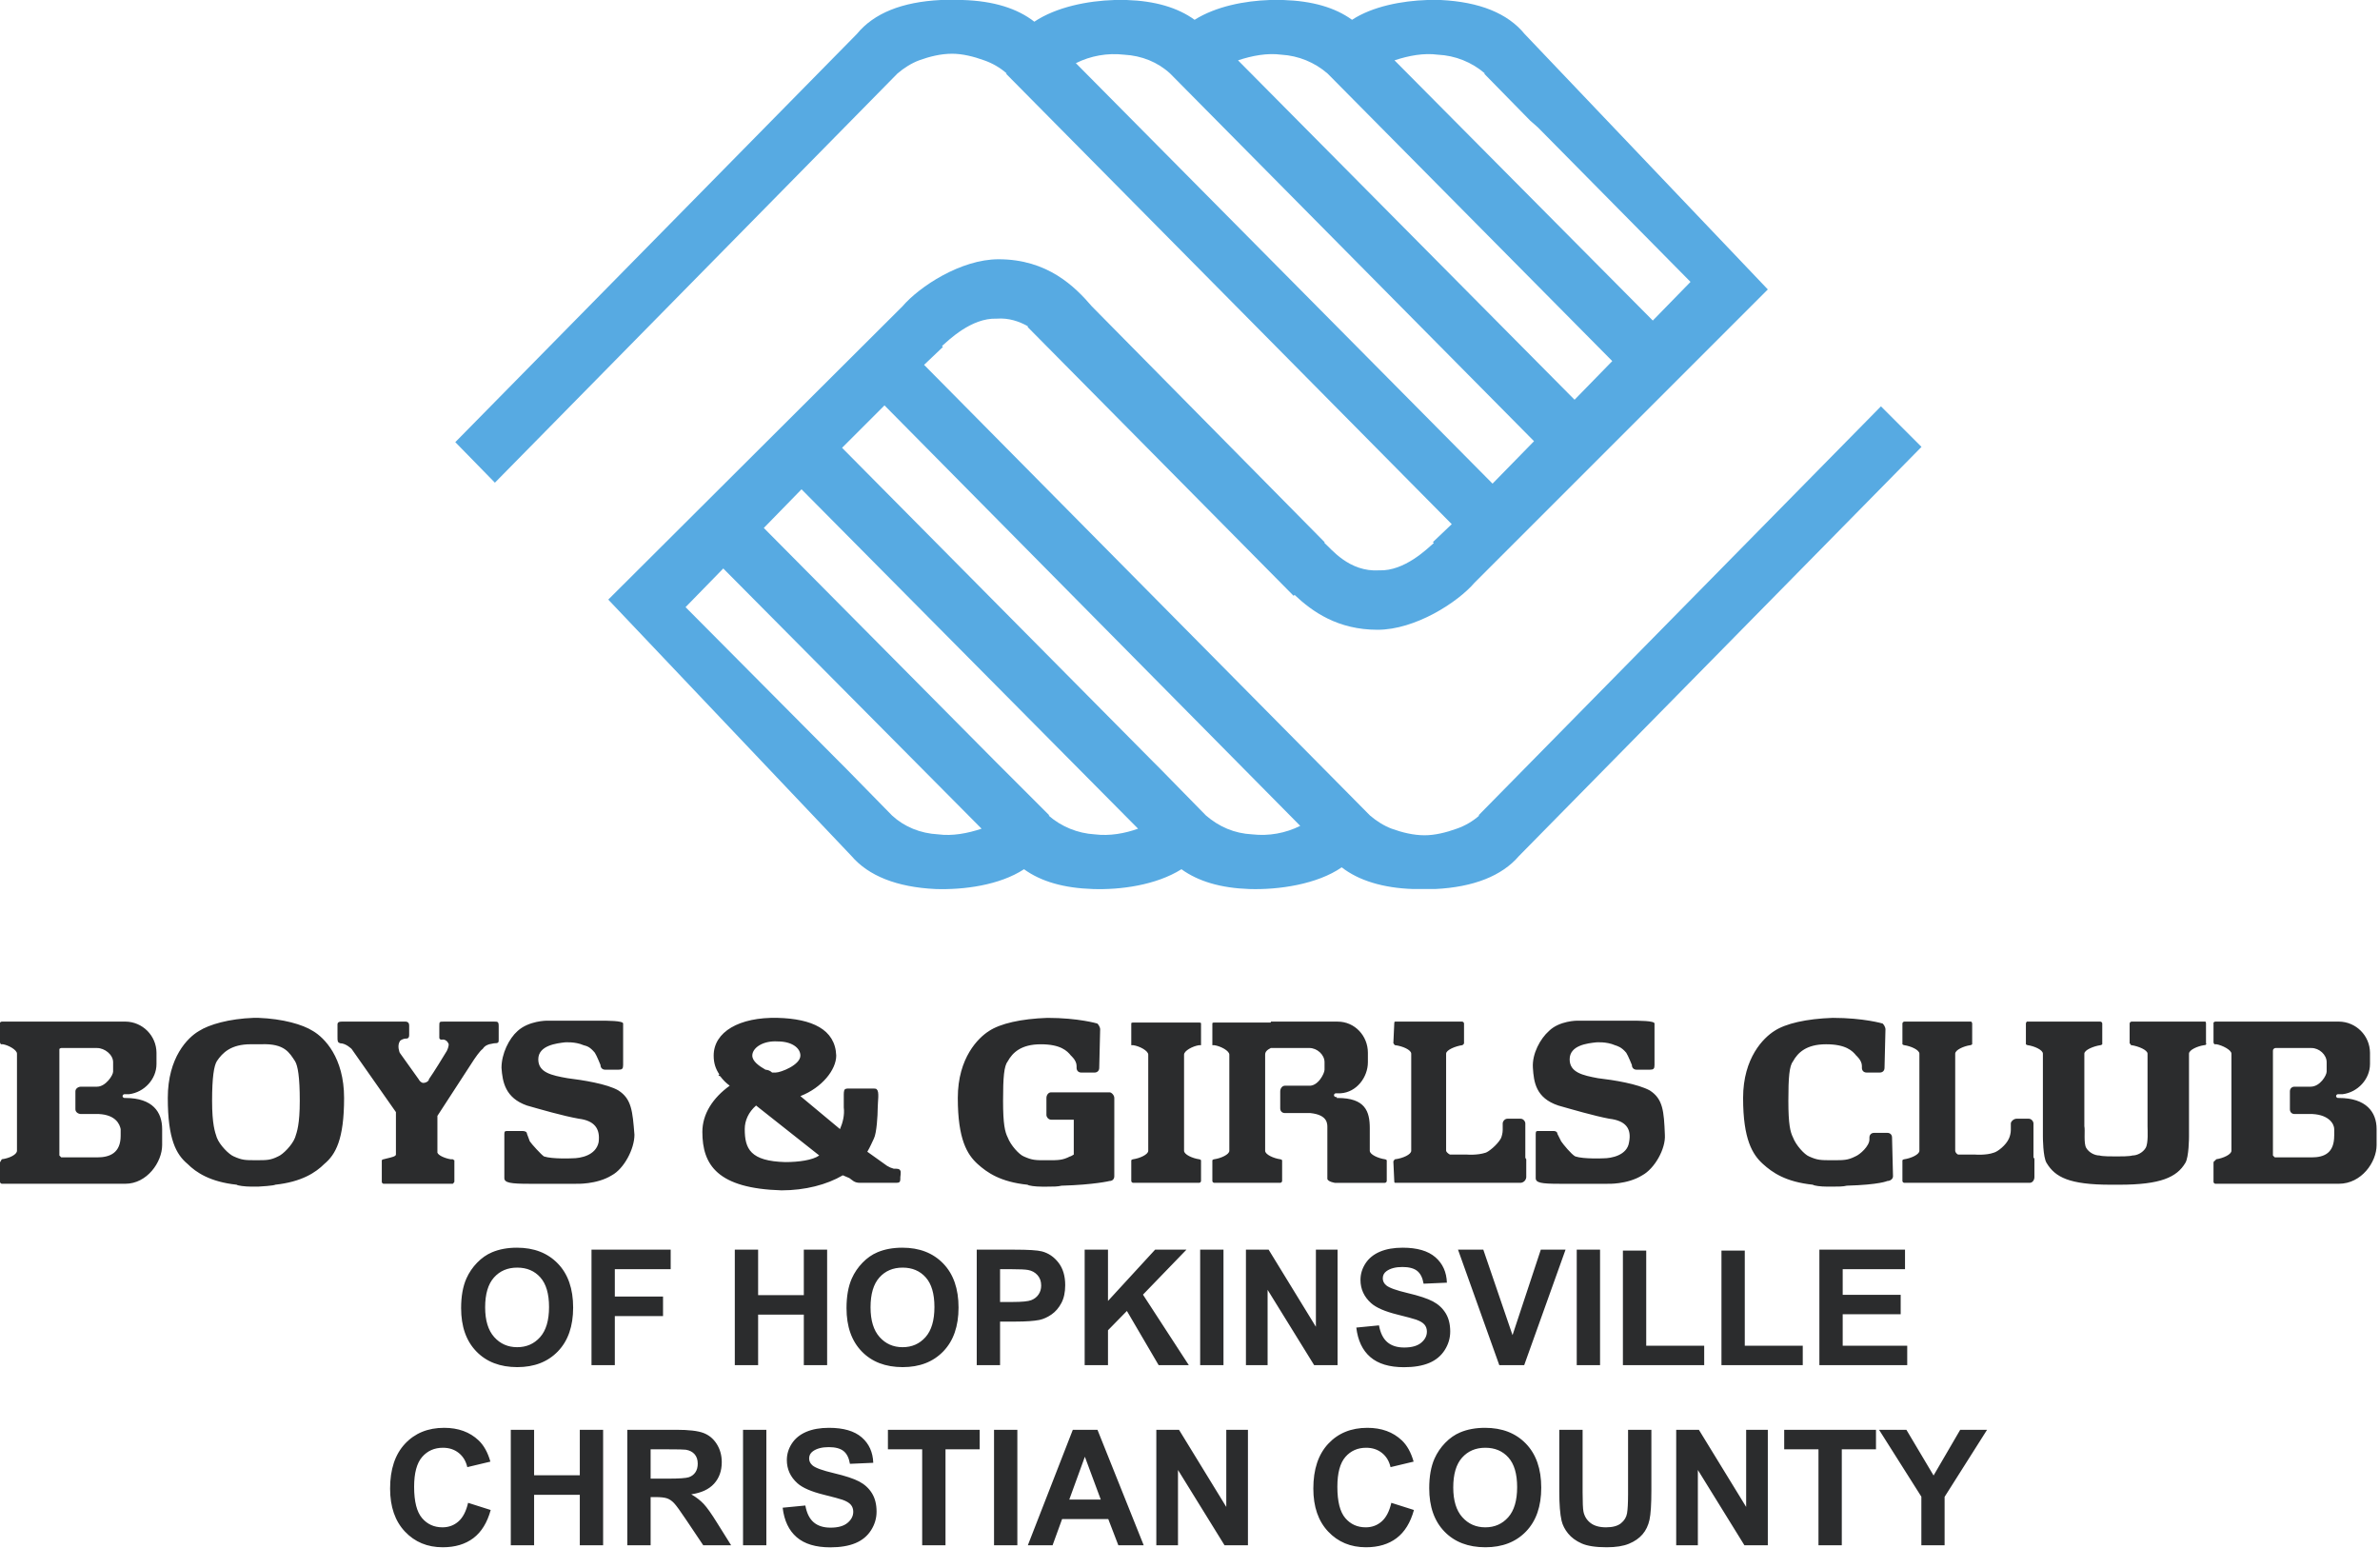
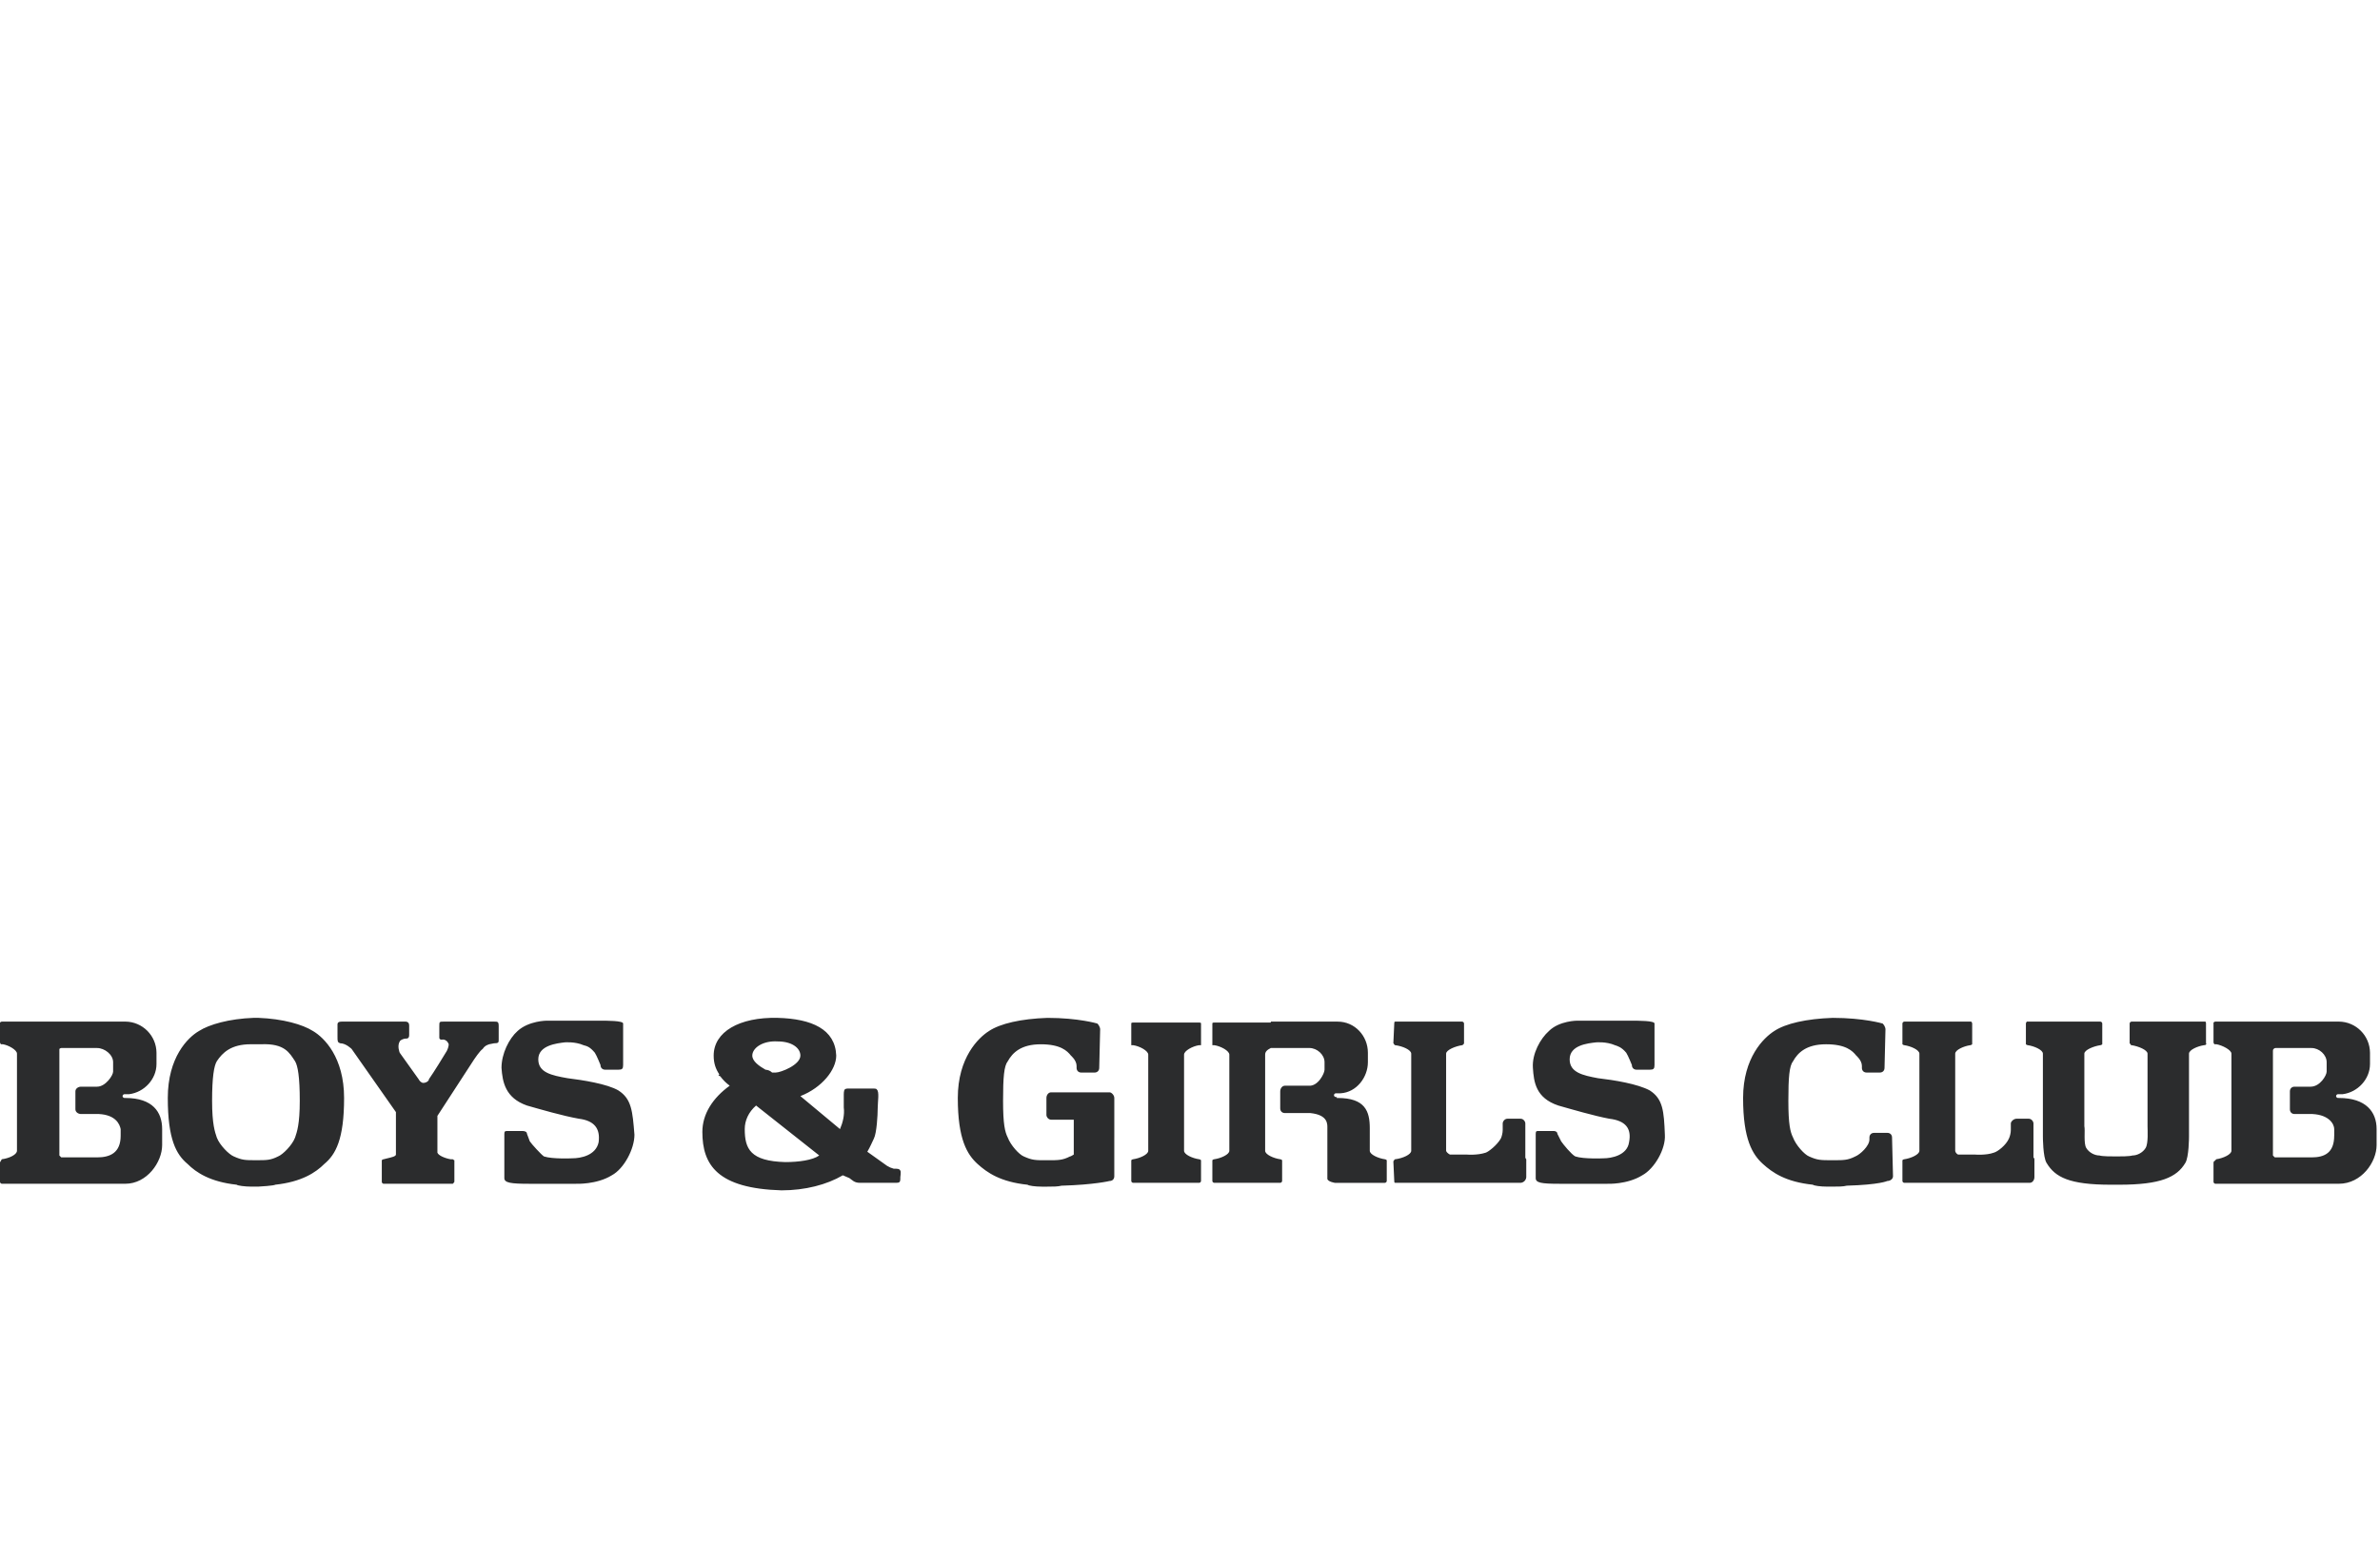
<svg xmlns="http://www.w3.org/2000/svg" width="578px" height="376px" viewBox="0 0 578 376" version="1.1">
  <title>boys-girls-club-logo</title>
  <g id="boys-girls-club-logo" stroke="none" stroke-width="1" fill="none" fill-rule="evenodd">
    <g id="Group-29" fill-rule="nonzero">
      <g id="Group-25">
-         <path d="M456.803,98.678 L359.04,198.038 L359.27,198.038 C357.663,199.455 355.795,200.546 353.771,201.247 C351.254,202.159 348.508,202.845 345.987,202.845 C343.241,202.845 340.495,202.159 337.978,201.247 C336.144,200.561 334.313,199.413 332.708,198.038 L224.42,88.604 L228.997,84.253 L228.771,84.024 C230.372,82.649 235.868,77.156 242.047,77.386 C245.023,77.159 247.543,78.071 249.603,79.217 L249.603,79.443 L314.166,144.698 L314.395,144.468 C318.746,148.589 324.925,152.94 334.546,152.94 C343.704,152.94 354.004,146.299 358.122,141.492 L429.329,70.288 L370.256,8.243 C366.134,3.206 359.27,0.459 349.879,0 L346.614,0 C340.516,0.198 333.376,1.525 328.354,4.807 C324.232,1.831 318.74,0.226 311.642,0 L308.391,0 C302.341,0.198 295.334,1.525 290.117,4.807 C285.995,1.831 280.503,0.226 273.635,0 L270.666,0 C264.122,0.195 256.544,1.699 251.194,5.266 C247.073,2.061 241.35,0.23 233.797,0 L228.482,0 C219.094,0.459 212.226,3.206 208.105,8.243 L110.572,107.376 L120.19,117.22 L217.949,17.857 C219.55,16.482 221.384,15.337 223.215,14.651 C225.732,13.735 228.482,13.05 231.228,13.05 C233.748,13.05 236.495,13.735 239.011,14.651 C241.034,15.353 242.901,16.442 244.508,17.857 L244.278,17.857 L352.57,127.294 L347.989,131.645 L348.219,131.871 C346.614,133.246 341.121,138.739 334.943,138.509 C327.616,138.968 323.268,133.242 321.667,131.871 L321.667,131.645 L265.173,74.41 C261.052,69.603 254.414,62.961 242.506,62.961 C233.348,62.961 223.275,69.599 219.153,74.41 L147.723,145.613 L206.793,207.885 C210.914,212.692 217.782,215.445 227.17,215.901 C234.041,216.131 242.739,214.983 248.691,211.094 C252.813,214.071 258.305,215.668 265.403,215.901 C272.044,216.131 280.743,214.983 286.925,211.094 C291.046,214.071 296.539,215.668 303.41,215.901 C310.507,216.131 319.888,214.76 325.844,210.631 C329.965,213.841 335.921,215.668 343.241,215.901 L348.511,215.901 C357.899,215.445 364.766,212.692 368.888,207.885 L466.65,108.525 L456.803,98.678 Z M349.197,13.283 C353.418,13.484 357.449,15.096 360.645,17.86 L360.415,17.86 L371.634,29.309 L373.462,30.91 L410.553,68.457 L401.395,77.845 L338.667,14.654 C342.099,13.513 345.765,12.823 349.197,13.283 L349.197,13.283 Z M311.193,13.283 C315.335,13.528 319.28,15.138 322.412,17.86 L391.551,87.689 L382.393,97.077 L300.664,14.654 C304.096,13.513 307.754,12.823 311.193,13.283 L311.193,13.283 Z M261.282,15.34 C264.892,13.539 268.947,12.823 272.956,13.279 C277.307,13.509 281.199,15.11 284.175,17.857 L372.55,107.147 L362.473,117.45 L261.282,15.34 L261.282,15.34 Z M227.855,202.622 C223.504,202.392 219.613,200.788 216.637,198.041 L205.418,186.593 L203.817,184.995 L166.495,147.444 L175.653,138.056 L238.385,201.247 C234.953,202.392 231.287,203.078 227.855,202.622 L227.855,202.622 Z M265.859,202.622 C261.716,202.376 257.771,200.765 254.64,198.041 L254.866,198.041 L243.418,186.593 L241.817,184.995 L185.497,128.213 L194.655,118.825 L276.388,201.247 C273.186,202.392 269.521,203.078 265.859,202.622 L265.859,202.622 Z M304.096,202.622 C299.745,202.392 296.079,200.788 292.874,198.041 L281.655,186.593 L280.054,184.995 L204.502,108.751 L214.806,98.448 L315.77,200.561 C312.16,202.362 308.105,203.078 304.096,202.622 L304.096,202.622 Z" id="Shape" fill="#57AAE2" />
        <path d="M30.45,266.642 L30.22,266.642 C29.994,266.642 29.765,266.413 29.765,266.186 C29.765,265.957 29.994,265.723 30.22,265.723 L31.366,265.723 C35.028,265.267 38.004,262.065 38.004,258.4 L38.004,255.653 C37.97,251.495 34.609,248.131 30.45,248.093 L0.456,248.093 C0.23,248.093 0,248.323 0,248.323 L0,253.13 C0,253.13 0,253.359 0.23,253.593 L0.686,253.593 C2.061,253.815 4.121,254.968 4.121,255.876 L4.121,279.459 C4.121,280.378 2.29,281.286 0.456,281.519 C0.456,281.519 0.23,281.749 0.23,281.975 C0,281.975 0,282.438 0,282.438 L0,287.012 C0,287.242 0.23,287.475 0.456,287.475 L30.45,287.475 C35.717,287.475 39.379,282.205 39.379,278.087 L39.379,274.192 C39.379,270.074 37.092,266.642 30.45,266.642 L30.45,266.642 Z M29.305,275.8 C29.305,279.922 26.785,281.07 23.579,281.07 L14.877,281.07 L14.647,280.841 L14.421,280.611 L14.421,254.741 C14.647,254.512 14.877,254.512 14.877,254.512 L23.579,254.512 C25.41,254.512 27.471,256.116 27.471,257.951 L27.471,260.234 C27.471,261.153 25.64,263.899 23.579,263.899 L19.688,263.899 C19.002,263.899 18.313,264.355 18.313,265.041 L18.313,269.392 C18.313,270.078 18.998,270.541 19.688,270.541 L24.039,270.541 C28.16,270.764 29.075,273.057 29.305,274.199 L29.305,275.8 L29.305,275.8 Z M568.018,266.642 L567.788,266.642 C567.565,266.642 567.332,266.413 567.332,266.186 C567.332,265.957 567.562,265.723 567.788,265.723 L568.937,265.723 C572.595,265.267 575.571,262.065 575.571,258.4 L575.571,255.653 C575.537,251.495 572.176,248.131 568.018,248.093 L538.024,248.093 C537.801,248.093 537.568,248.323 537.568,248.323 L537.568,253.13 C537.568,253.13 537.568,253.359 537.797,253.593 L538.253,253.593 C539.628,253.815 541.919,254.968 541.919,255.876 L541.919,279.459 C541.919,280.378 539.858,281.286 538.253,281.519 L537.797,281.975 C537.568,281.975 537.568,282.438 537.568,282.438 L537.568,287.012 C537.568,287.242 537.797,287.475 538.024,287.475 L568.018,287.475 C573.511,287.475 577.176,282.205 577.176,278.087 L577.176,274.192 C577.176,270.074 574.656,266.642 568.018,266.642 L568.018,266.642 Z M566.876,275.8 C566.876,279.922 564.586,281.07 561.377,281.07 L552.452,281.07 L552.222,280.841 L551.999,280.611 L551.999,255.197 C551.999,255.197 551.999,254.741 552.222,254.741 C552.222,254.512 552.685,254.512 552.685,254.512 L561.38,254.512 C563.214,254.512 565.045,256.116 565.045,257.951 L565.045,260.234 C565.045,261.153 563.441,263.899 561.157,263.899 L557.262,263.899 C556.576,263.899 556.12,264.355 556.12,265.041 L556.12,269.392 C556.12,270.078 556.576,270.541 557.262,270.541 L561.613,270.541 C565.735,270.764 566.883,273.057 566.883,274.199 L566.883,275.8 L566.876,275.8 L566.876,275.8 Z M119.97,248.096 L107.836,248.096 C106.691,248.096 106.691,248.096 106.691,249.245 L106.691,251.991 C106.691,252.677 107.606,252.447 107.606,252.447 C107.606,252.447 108.295,252.447 108.751,253.133 L108.981,253.596 C108.981,253.596 108.981,254.282 108.525,255.194 C107.836,256.343 105.319,260.464 104.174,262.068 C104.174,262.524 103.488,262.98 102.799,262.98 C102.34,262.98 101.884,262.524 101.654,262.068 L97.077,255.657 C97.077,255.657 96.391,254.052 97.077,252.91 C97.306,252.447 98.222,252.225 98.452,252.225 C98.911,252.225 99.371,252.225 99.371,251.306 L99.371,249.015 C99.371,248.559 99.141,248.096 98.452,248.096 L83.108,248.096 C82.652,248.096 81.963,248.096 81.963,248.782 L81.963,251.758 C81.963,252.907 81.963,253.133 82.649,253.363 C84.024,253.363 85.395,254.738 85.395,254.738 L96.154,270.074 L96.154,280.381 C96.154,280.837 95.009,281.067 94.094,281.293 L93.178,281.523 C92.952,281.523 92.722,281.753 92.722,281.753 L92.722,287.016 C92.722,287.245 92.952,287.478 93.178,287.478 L109.893,287.478 C110.119,287.478 110.119,287.249 110.349,287.016 L110.349,281.753 C110.119,281.753 110.119,281.523 109.893,281.523 L109.434,281.523 C108.059,281.293 106.457,280.604 106.228,279.918 L106.228,270.993 L115.156,257.254 C115.156,257.254 116.531,255.194 117.217,254.738 C117.673,254.052 118.132,253.819 118.821,253.596 L119.967,253.366 C121.112,253.366 121.112,253.137 121.112,252.447 L121.112,249.245 C121.112,248.096 120.885,248.096 119.97,248.096 L119.97,248.096 Z M493.842,281.07 L493.842,272.824 C493.842,272.368 493.379,271.682 492.693,271.682 L489.72,271.682 C489.035,271.682 488.345,272.368 488.345,272.824 L488.345,274.429 C488.345,275.115 488.116,276.034 487.882,276.49 C487.197,278.094 485.136,279.699 484.217,279.922 C482.39,280.607 479.643,280.385 479.643,280.385 L475.522,280.385 C475.059,280.155 474.836,279.699 474.836,279.466 L474.836,255.883 C474.836,254.971 476.897,254.056 478.495,253.822 C478.495,253.822 478.724,253.822 478.958,253.6 L478.958,248.563 C478.958,248.333 478.728,248.1 478.728,248.1 L462.472,248.1 C462.25,248.1 462.016,248.33 462.016,248.563 L462.016,253.6 C462.136,253.727 462.298,253.806 462.472,253.822 C464.077,254.052 466.138,254.971 466.138,255.883 L466.138,279.466 C466.138,280.385 464.077,281.293 462.472,281.526 C462.472,281.526 462.25,281.526 462.016,281.756 L462.016,286.793 C462.016,287.016 462.246,287.249 462.472,287.249 L492.923,287.249 C493.608,287.249 494.071,286.563 494.071,285.874 L494.071,281.523 C494.071,281.523 494.071,281.293 493.842,281.07 L493.842,281.07 Z M370.436,281.07 L370.436,272.824 C370.436,272.368 369.98,271.682 369.294,271.682 L366.085,271.682 C365.399,271.682 364.943,272.368 364.943,272.824 L364.943,274.429 C364.943,275.115 364.714,276.034 364.487,276.49 C363.568,278.094 361.511,279.699 360.822,279.922 C358.761,280.607 356.241,280.385 356.241,280.385 L352.12,280.385 C351.664,280.155 351.201,279.699 351.201,279.466 L351.201,255.883 C351.201,254.971 353.491,254.056 355.096,253.822 C355.096,253.822 355.326,253.822 355.326,253.6 C355.549,253.6 355.549,253.37 355.549,253.37 L355.549,248.563 C355.549,248.333 355.326,248.1 355.093,248.1 L338.837,248.1 C338.607,248.1 338.607,248.33 338.607,248.563 L338.385,253.37 C338.607,253.37 338.385,253.6 338.607,253.6 C338.607,253.822 338.837,253.822 338.837,253.822 C340.665,254.052 342.725,254.971 342.725,255.883 L342.725,279.466 C342.725,280.385 340.665,281.293 338.837,281.526 C338.837,281.526 338.607,281.526 338.607,281.756 C338.385,281.756 338.607,281.979 338.385,281.979 L338.607,286.793 C338.607,287.016 338.607,287.249 338.837,287.249 L369.287,287.249 C370.025,287.198 370.612,286.611 370.662,285.874 L370.662,281.523 C370.666,281.523 370.436,281.293 370.436,281.07 Z M513.985,280.837 C512.843,280.837 510.553,280.837 509.864,280.607 C508.722,280.607 507.347,279.922 506.661,278.78 C505.976,277.638 506.432,274.429 506.199,273.51 L506.199,255.883 C506.199,254.971 508.489,254.056 510.094,253.822 C510.094,253.822 510.316,253.822 510.55,253.6 L510.55,248.563 C510.55,248.333 510.32,248.1 510.094,248.1 L492.233,248.1 C492.233,248.1 492.004,248.33 492.004,248.563 L492.004,253.6 C492.126,253.728 492.29,253.807 492.467,253.822 C494.071,254.052 496.132,254.971 496.132,255.883 L496.132,276.034 C496.132,276.034 496.132,281.07 497.044,282.445 C499.105,285.877 502.544,287.708 512.614,287.708 L514.674,287.708 C524.751,287.708 528.646,285.881 530.704,282.445 C531.615,281.07 531.615,276.034 531.615,276.034 L531.615,255.883 C531.615,254.971 533.683,254.056 535.281,253.822 C535.281,253.822 535.744,253.822 535.744,253.6 C535.967,253.37 535.744,253.37 535.744,253.37 L535.744,248.563 C535.744,248.333 535.744,248.1 535.514,248.1 L517.654,248.1 C517.424,248.1 517.198,248.33 517.198,248.563 L517.198,253.37 L517.421,253.6 C517.421,253.822 517.65,253.822 517.65,253.822 C519.255,254.052 521.545,254.971 521.545,255.883 L521.545,273.51 C521.545,274.429 521.768,277.638 521.083,278.78 C520.397,279.922 519.022,280.607 517.88,280.607 C517.194,280.837 514.904,280.837 513.985,280.837 L513.985,280.837 Z M459.496,276.256 C459.496,275.571 459.04,275.115 458.355,275.115 L455.145,275.115 C454.46,275.115 454.004,275.571 454.004,276.256 L454.004,276.719 C454.004,278.324 451.713,280.385 450.572,280.841 C448.744,281.759 447.825,281.759 445.079,281.759 C442.103,281.759 441.413,281.759 439.353,280.841 C438.211,280.385 436.144,278.094 435.458,276.26 C434.772,274.885 434.316,273.057 434.316,267.335 C434.316,261.612 434.546,258.863 435.458,257.721 C436.606,255.66 438.667,253.6 443.474,253.6 C448.281,253.6 449.886,255.197 450.801,256.346 C450.801,256.346 452.176,257.488 452.176,258.863 L452.176,259.326 C452.176,260.011 452.632,260.467 453.318,260.467 L456.527,260.467 C457.213,260.467 457.669,260.011 457.669,259.326 L457.899,249.938 C457.899,249.938 457.899,249.252 457.213,248.563 C457.213,248.563 452.632,247.188 445.079,247.188 C438.667,247.411 433.63,248.563 430.884,250.39 C428.36,251.995 423.324,256.802 423.324,266.646 C423.324,276.723 425.614,280.385 428.138,282.671 C430.428,284.739 433.63,287.022 440.272,287.708 C440.495,287.938 442.099,288.171 443.704,288.171 L445.079,288.171 C446.454,288.171 447.595,288.171 448.511,287.941 C456.527,287.712 458.355,286.8 458.355,286.8 C459.04,286.8 459.73,286.337 459.73,285.651 L459.496,276.256 Z M270.617,276.256 L270.617,266.646 C270.617,265.96 269.931,265.271 269.471,265.271 L255.277,265.271 C254.591,265.271 254.131,265.957 254.131,266.646 L254.131,270.767 C254.131,271.23 254.587,271.916 255.277,271.916 L260.773,271.916 L260.773,280.388 C260.317,280.611 260.087,280.844 259.857,280.844 C258.026,281.763 257.107,281.763 254.361,281.763 L254.135,281.763 C251.385,281.763 250.699,281.763 248.639,280.844 C247.493,280.388 245.436,278.098 244.747,276.263 C244.058,274.888 243.602,273.061 243.602,267.338 C243.602,261.616 243.832,258.866 244.747,257.724 C245.892,255.664 247.953,253.603 252.76,253.603 C257.567,253.603 259.172,255.201 260.084,256.349 C260.084,256.349 261.458,257.491 261.458,258.866 L261.458,259.329 C261.458,260.015 261.918,260.471 262.604,260.471 L265.809,260.471 C266.495,260.471 266.955,260.015 266.955,259.329 L267.181,249.941 C267.181,249.941 267.181,249.256 266.495,248.566 C266.495,248.566 261.918,247.191 254.361,247.191 C247.953,247.414 242.913,248.566 240.166,250.394 C237.646,251.998 232.609,256.805 232.609,266.649 C232.609,276.726 234.9,280.388 237.416,282.675 C239.707,284.743 242.913,287.026 249.551,287.712 C249.777,287.941 251.381,288.175 252.983,288.175 L254.358,288.175 C255.733,288.175 256.878,288.175 257.793,287.945 C265.806,287.715 269.468,286.803 269.468,286.803 C270.154,286.803 270.613,286.34 270.613,285.655 L270.613,276.256 L270.617,276.256 L270.617,276.256 Z M76.011,250.387 C73.494,248.782 68.687,247.411 62.731,247.184 L61.586,247.184 C55.634,247.407 50.827,248.782 48.307,250.387 C45.56,251.991 40.75,256.798 40.75,266.642 C40.75,276.719 42.811,280.381 45.56,282.668 C47.621,284.736 51.053,287.019 57.465,287.705 C57.695,287.934 59.526,288.168 60.9,288.168 L62.731,288.168 C62.961,288.168 66.623,287.938 66.853,287.705 C73.261,287.019 76.7,284.732 78.757,282.668 C81.503,280.385 83.564,276.719 83.564,266.642 C83.564,256.798 78.757,251.991 76.011,250.387 L76.011,250.387 Z M71.66,276.256 C70.974,278.091 68.684,280.385 67.538,280.837 C65.707,281.756 64.789,281.756 62.272,281.756 C59.522,281.756 58.836,281.756 56.776,280.837 C55.63,280.381 53.34,278.091 52.654,276.256 C52.198,274.881 51.509,273.054 51.509,267.331 C51.509,261.609 51.965,258.859 52.654,257.717 C54.029,255.657 56.09,253.596 60.897,253.596 L63.414,253.596 C69.14,253.366 70.285,255.657 71.656,257.717 C72.342,258.859 72.801,261.606 72.801,267.331 C72.801,273.057 72.119,274.881 71.66,276.256 L71.66,276.256 Z M291.679,281.756 C291.449,281.526 291.219,281.526 291.219,281.526 C289.618,281.297 287.558,280.385 287.558,279.466 L287.558,256.113 C287.558,255.194 289.618,254.052 291.219,253.822 L291.679,253.822 L291.679,248.559 C291.679,248.33 291.449,248.33 291.219,248.33 L275.194,248.33 C274.968,248.33 274.738,248.33 274.738,248.559 L274.738,253.822 L275.194,253.822 C276.798,254.052 278.859,255.197 278.859,256.113 L278.859,279.466 C278.859,280.385 276.798,281.293 275.194,281.526 C275.194,281.526 274.968,281.526 274.738,281.756 L274.738,286.793 C274.738,287.016 274.968,287.249 275.194,287.249 L291.219,287.249 C291.449,287.249 291.679,287.019 291.679,286.793 L291.679,281.756 L291.679,281.756 Z M336.783,281.756 C336.554,281.526 336.327,281.526 336.327,281.526 C334.723,281.297 332.662,280.385 332.662,279.466 L332.662,273.973 C332.662,269.852 331.513,266.646 324.879,266.646 L324.649,266.646 L324.649,266.416 L324.42,266.416 C324.197,266.416 323.964,266.193 323.964,265.96 C323.964,265.727 324.193,265.504 324.42,265.504 L325.568,265.504 C329.456,265.274 332.203,261.609 332.203,257.951 L332.203,255.66 C332.203,251.539 329,248.1 324.879,248.1 L308.624,248.1 L308.624,248.33 L294.885,248.33 C294.655,248.33 294.429,248.33 294.429,248.559 L294.429,253.822 L294.885,253.822 C296.486,254.052 298.55,255.197 298.55,256.113 L298.55,279.466 C298.55,280.385 296.489,281.293 294.885,281.526 C294.885,281.526 294.655,281.526 294.429,281.756 L294.429,286.793 C294.429,287.016 294.655,287.249 294.885,287.249 L310.911,287.249 C311.14,287.249 311.373,287.019 311.373,286.793 L311.373,281.756 C311.144,281.526 310.911,281.526 310.911,281.526 C309.313,281.297 307.249,280.385 307.249,279.466 L307.249,256.113 C307.249,255.427 307.705,254.971 308.627,254.508 L318.008,254.508 C319.842,254.508 321.673,256.113 321.673,257.947 L321.673,259.775 C321.673,260.694 320.069,263.896 317.785,263.663 L312.059,263.663 C311.373,263.663 310.911,264.348 310.911,265.038 L310.911,269.166 C310.911,269.852 311.373,270.308 312.059,270.308 L318.238,270.308 C322.589,270.764 322.359,273.054 322.359,273.973 L322.359,286.333 C322.589,287.019 324.193,287.252 324.193,287.252 L336.327,287.252 C336.55,287.252 336.783,287.022 336.783,286.796 L336.783,281.756 L336.783,281.756 Z M127.979,268.477 C131.185,269.389 136.681,270.993 140.573,271.679 C144.238,272.135 145.839,273.969 145.38,277.405 C144.694,280.607 141.029,281.293 138.968,281.293 C138.968,281.293 134.161,281.523 132.101,280.837 C131.415,280.381 129.125,277.861 128.665,277.172 L127.979,275.344 C127.979,274.881 127.523,274.659 126.834,274.659 L123.399,274.659 C122.713,274.659 122.483,274.659 122.483,275.344 L122.483,286.107 C122.483,287.249 124.084,287.482 128.435,287.482 L139.884,287.482 C139.884,287.482 144.921,287.705 148.582,285.421 C151.558,283.817 154.079,279.01 154.079,275.571 C153.619,269.852 153.393,266.875 150.187,264.815 C147.437,263.21 141.485,262.291 137.823,261.839 C133.932,261.153 130.726,260.464 130.726,257.258 C130.726,253.826 135.303,253.37 137.137,253.137 C137.137,253.137 139.654,252.914 141.715,253.822 C142.63,254.052 143.316,254.285 144.461,255.657 C144.921,256.343 145.836,258.633 145.836,258.633 C145.836,259.319 146.295,259.775 146.981,259.775 L150.187,259.775 C151.102,259.775 151.332,259.545 151.332,258.633 L151.332,248.556 C151.332,247.87 147.437,247.87 145.606,247.87 L132.783,247.87 C132.783,247.87 128.432,247.87 125.686,250.387 C123.625,252.221 121.794,255.88 121.794,259.319 C122.031,262.754 122.716,266.642 127.979,268.477 L127.979,268.477 Z M378.452,268.477 C381.655,269.389 387.154,270.993 390.813,271.679 C394.708,272.135 396.312,273.969 395.627,277.405 C395.164,280.607 391.276,281.293 389.441,281.293 C389.441,281.293 384.634,281.523 382.574,280.837 C381.655,280.381 379.598,277.861 379.142,277.172 L378.223,275.344 C378.223,274.881 377.767,274.659 377.311,274.659 L373.645,274.659 C373.182,274.659 372.96,274.659 372.96,275.344 L372.96,286.107 C372.96,287.249 374.335,287.482 378.686,287.482 L390.36,287.482 C390.36,287.482 395.167,287.705 398.833,285.421 C401.809,283.817 404.559,279.01 404.325,275.571 C404.103,269.852 403.869,266.875 400.667,264.815 C397.691,263.21 391.965,262.291 388.07,261.839 C384.412,261.153 381.202,260.464 381.202,257.258 C381.202,253.826 385.553,253.37 387.614,253.137 C387.614,253.137 390.131,252.914 392.195,253.822 C392.88,254.052 393.792,254.285 394.941,255.657 C395.397,256.343 396.316,258.633 396.316,258.633 C396.316,259.319 396.772,259.775 397.458,259.775 L400.667,259.775 C401.579,259.775 401.809,259.545 401.809,258.633 L401.809,248.556 C401.809,247.87 397.914,247.87 395.853,247.87 L383.03,247.87 C383.03,247.87 378.686,247.87 376.162,250.387 C374.101,252.221 372.041,255.88 372.274,259.319 C372.497,262.754 372.956,266.642 378.452,268.477 L378.452,268.477 Z M218.644,284.273 C218.418,283.817 217.959,283.817 217.043,283.817 C216.478,283.671 215.938,283.44 215.442,283.131 L210.635,279.699 C211.321,278.55 211.78,277.408 212.236,276.49 C212.922,275.115 213.155,270.764 213.155,269.166 C213.155,267.561 213.611,265.038 212.925,264.585 C212.925,264.355 212.24,264.355 212.24,264.355 L205.831,264.355 C205.831,264.355 205.375,264.355 205.146,264.585 C204.916,264.815 204.916,265.727 204.916,265.727 L204.916,268.936 C205.146,270.764 204.69,272.601 204.001,274.199 L194.383,266.19 C199.65,264.129 203.085,259.778 203.085,256.346 C202.855,249.934 197.133,247.414 188.89,247.188 C179.503,246.958 173.321,250.62 173.321,256.346 C173.321,258.173 173.777,259.548 174.695,260.92 L174.466,261.15 L174.925,261.379 C175.611,262.291 176.3,262.977 177.216,263.663 C173.094,266.639 170.574,270.537 170.574,274.881 C170.574,282.898 174.24,288.62 189.806,289.076 C195.532,289.076 200.795,287.701 204.686,285.418 L206.287,286.104 C206.973,286.56 207.433,287.245 208.808,287.245 L217.736,287.245 C218.422,287.245 218.651,287.016 218.651,286.326 L218.651,285.87 C218.644,285.874 218.874,284.502 218.644,284.273 L218.644,284.273 Z M188.883,252.91 C192.319,252.91 194.38,254.508 194.38,256.343 C194.38,258.633 189.573,260.464 188.427,260.464 L187.508,260.464 C187.075,260.049 186.506,259.805 185.907,259.778 C184.306,258.859 182.701,257.717 182.701,256.346 C182.701,254.508 185.218,252.677 188.883,252.91 L188.883,252.91 Z M190.711,282.212 C182.242,281.982 180.867,279.01 180.867,274.196 C180.867,272.135 181.782,270.074 183.617,268.477 L198.957,280.604 C197.352,281.756 193.917,282.212 190.711,282.212 L190.711,282.212 Z" id="Shape" fill="#2B2C2D" />
      </g>
-       <path d="M125.628,332.006 C129.747,332.006 133.038,330.727 135.5,328.17 C137.962,325.612 139.192,322.069 139.192,317.541 C139.192,312.975 137.952,309.41 135.471,306.846 C132.99,304.283 129.684,303.001 125.551,303.001 C123.268,303.001 121.253,303.371 119.505,304.11 C118.191,304.659 116.983,305.501 115.879,306.636 C114.776,307.771 113.906,309.053 113.268,310.482 C112.413,312.42 111.986,314.818 111.986,317.675 C111.986,322.14 113.217,325.644 115.679,328.189 C118.14,330.733 121.457,332.006 125.628,332.006 Z M125.608,327.165 C123.351,327.165 121.489,326.346 120.022,324.707 C118.555,323.068 117.821,320.66 117.821,317.484 C117.821,314.257 118.536,311.843 119.964,310.242 C121.393,308.642 123.274,307.841 125.608,307.841 C127.943,307.841 129.814,308.632 131.224,310.214 C132.633,311.795 133.338,314.193 133.338,317.408 C133.338,320.66 132.614,323.099 131.166,324.726 C129.719,326.352 127.866,327.165 125.608,327.165 Z M149.314,331.527 L149.314,319.608 L161.023,319.608 L161.023,314.863 L149.314,314.863 L149.314,308.224 L162.879,308.224 L162.879,303.479 L143.65,303.479 L143.65,331.527 L149.314,331.527 Z M184.116,331.527 L184.116,319.263 L195.213,319.263 L195.213,331.527 L200.876,331.527 L200.876,303.479 L195.213,303.479 L195.213,314.519 L184.116,314.519 L184.116,303.479 L178.452,303.479 L178.452,331.527 L184.116,331.527 Z M219.224,332.006 C223.344,332.006 226.635,330.727 229.096,328.17 C231.558,325.612 232.789,322.069 232.789,317.541 C232.789,312.975 231.548,309.41 229.068,306.846 C226.587,304.283 223.28,303.001 219.147,303.001 C216.864,303.001 214.849,303.371 213.101,304.11 C211.788,304.659 210.579,305.501 209.476,306.636 C208.373,307.771 207.502,309.053 206.864,310.482 C206.01,312.42 205.582,314.818 205.582,317.675 C205.582,322.14 206.813,325.644 209.275,328.189 C211.737,330.733 215.053,332.006 219.224,332.006 Z M219.205,327.165 C216.947,327.165 215.085,326.346 213.618,324.707 C212.151,323.068 211.418,320.66 211.418,317.484 C211.418,314.257 212.132,311.843 213.561,310.242 C214.989,308.642 216.871,307.841 219.205,307.841 C221.539,307.841 223.411,308.632 224.82,310.214 C226.23,311.795 226.934,314.193 226.934,317.408 C226.934,320.66 226.21,323.099 224.763,324.726 C223.315,326.352 221.462,327.165 219.205,327.165 Z M242.872,331.527 L242.872,320.947 L246.564,320.947 C249.128,320.947 251.086,320.813 252.438,320.545 C253.433,320.328 254.412,319.885 255.375,319.216 C256.338,318.546 257.132,317.624 257.757,316.451 C258.382,315.277 258.694,313.83 258.694,312.108 C258.694,309.876 258.152,308.055 257.068,306.645 C255.984,305.236 254.638,304.321 253.031,303.9 C251.985,303.619 249.74,303.479 246.296,303.479 L237.208,303.479 L237.208,331.527 L242.872,331.527 Z M245.971,316.183 L242.872,316.183 L242.872,308.224 L245.608,308.224 C247.648,308.224 249.007,308.288 249.683,308.415 C250.601,308.581 251.36,308.996 251.96,309.659 C252.559,310.322 252.859,311.164 252.859,312.184 C252.859,313.013 252.645,313.74 252.218,314.365 C251.791,314.99 251.201,315.45 250.448,315.743 C249.696,316.036 248.203,316.183 245.971,316.183 L245.971,316.183 Z M269.083,331.527 L269.083,323.052 L273.675,318.364 L281.386,331.527 L288.713,331.527 L277.578,314.404 L288.139,303.479 L280.525,303.479 L269.083,315.934 L269.083,303.479 L263.42,303.479 L263.42,331.527 L269.083,331.527 Z M297.132,331.527 L297.132,303.479 L291.468,303.479 L291.468,331.527 L297.132,331.527 Z M307.846,331.527 L307.846,313.237 L319.153,331.527 L324.836,331.527 L324.836,303.479 L319.574,303.479 L319.574,322.21 L308.095,303.479 L302.584,303.479 L302.584,331.527 L307.846,331.527 Z M340.964,332.025 C343.4,332.025 345.435,331.684 347.068,331.001 C348.7,330.319 349.963,329.276 350.856,327.873 C351.749,326.47 352.195,324.965 352.195,323.358 C352.195,321.585 351.822,320.096 351.076,318.89 C350.33,317.685 349.296,316.735 347.976,316.04 C346.656,315.344 344.619,314.672 341.863,314.021 C339.108,313.371 337.374,312.746 336.659,312.146 C336.098,311.674 335.818,311.107 335.818,310.443 C335.818,309.716 336.117,309.136 336.717,308.702 C337.648,308.026 338.936,307.688 340.582,307.688 C342.176,307.688 343.372,308.004 344.169,308.635 C344.966,309.267 345.486,310.303 345.728,311.744 L345.728,311.744 L351.391,311.496 C351.302,308.919 350.368,306.859 348.589,305.316 C346.809,303.772 344.159,303.001 340.639,303.001 C338.483,303.001 336.643,303.326 335.119,303.976 C333.595,304.627 332.428,305.574 331.618,306.818 C330.808,308.061 330.403,309.397 330.403,310.826 C330.403,313.045 331.264,314.927 332.986,316.47 C334.21,317.567 336.341,318.492 339.376,319.244 C341.736,319.831 343.247,320.239 343.911,320.469 C344.88,320.813 345.559,321.218 345.948,321.684 C346.337,322.149 346.532,322.714 346.532,323.377 C346.532,324.41 346.069,325.312 345.145,326.084 C344.22,326.856 342.846,327.242 341.022,327.242 C339.3,327.242 337.932,326.808 336.918,325.941 C335.904,325.073 335.231,323.715 334.899,321.865 L334.899,321.865 L329.389,322.401 C329.759,325.539 330.894,327.927 332.795,329.566 C334.695,331.205 337.418,332.025 340.964,332.025 Z M370.161,331.527 L380.205,303.479 L374.197,303.479 L367.329,324.238 L360.231,303.479 L354.089,303.479 L364.115,331.527 L370.161,331.527 Z M388.585,331.527 L388.585,303.479 L382.922,303.479 L382.922,331.527 L388.585,331.527 Z M413.878,331.527 L413.878,326.802 L399.797,326.802 L399.797,303.709 L394.134,303.709 L394.134,331.527 L413.878,331.527 Z M437.813,331.527 L437.813,326.802 L423.732,326.802 L423.732,303.709 L418.068,303.709 L418.068,331.527 L437.813,331.527 Z M463.183,331.527 L463.183,326.802 L447.513,326.802 L447.513,319.168 L461.595,319.168 L461.595,314.442 L447.513,314.442 L447.513,308.224 L462.647,308.224 L462.647,303.479 L441.85,303.479 L441.85,331.527 L463.183,331.527 Z M107.519,375.752 C110.529,375.752 113.013,375.009 114.971,373.523 C116.929,372.037 118.328,369.763 119.17,366.702 L119.17,366.702 L113.679,364.961 C113.207,367.014 112.429,368.519 111.345,369.476 C110.261,370.433 108.966,370.911 107.461,370.911 C105.42,370.911 103.762,370.158 102.487,368.653 C101.211,367.148 100.573,364.623 100.573,361.077 C100.573,357.735 101.221,355.318 102.515,353.826 C103.81,352.333 105.497,351.587 107.576,351.587 C109.081,351.587 110.36,352.008 111.412,352.85 C112.464,353.692 113.156,354.84 113.488,356.294 L113.488,356.294 L119.094,354.954 C118.456,352.71 117.499,350.988 116.224,349.789 C114.081,347.761 111.294,346.747 107.863,346.747 C103.934,346.747 100.765,348.038 98.354,350.621 C95.943,353.204 94.738,356.829 94.738,361.498 C94.738,365.911 95.937,369.39 98.335,371.935 C100.733,374.479 103.794,375.752 107.519,375.752 Z M129.712,375.273 L129.712,363.009 L140.809,363.009 L140.809,375.273 L146.472,375.273 L146.472,347.225 L140.809,347.225 L140.809,358.264 L129.712,358.264 L129.712,347.225 L124.049,347.225 L124.049,375.273 L129.712,375.273 Z M158.009,375.273 L158.009,363.564 L159.157,363.564 C160.458,363.564 161.409,363.669 162.008,363.88 C162.608,364.09 163.175,364.479 163.711,365.047 C164.247,365.614 165.241,366.989 166.696,369.17 L166.696,369.17 L170.79,375.273 L177.563,375.273 L174.138,369.801 C172.786,367.62 171.711,366.102 170.914,365.248 C170.117,364.393 169.106,363.609 167.882,362.894 C170.343,362.537 172.193,361.673 173.43,360.302 C174.667,358.931 175.286,357.193 175.286,355.088 C175.286,353.43 174.878,351.957 174.062,350.669 C173.245,349.381 172.158,348.484 170.799,347.981 C169.441,347.477 167.263,347.225 164.266,347.225 L164.266,347.225 L152.346,347.225 L152.346,375.273 L158.009,375.273 Z M162.349,359.087 L158.009,359.087 L158.009,351.97 L162.429,351.97 C164.725,351.97 166.102,352.002 166.562,352.065 C167.48,352.219 168.191,352.585 168.695,353.166 C169.199,353.746 169.451,354.508 169.451,355.452 C169.451,356.294 169.259,356.995 168.877,357.556 C168.494,358.118 167.965,358.513 167.289,358.743 C166.613,358.972 164.916,359.087 162.199,359.087 L162.349,359.087 Z M186.115,375.273 L186.115,347.225 L180.452,347.225 L180.452,375.273 L186.115,375.273 Z M201.651,375.771 C204.087,375.771 206.121,375.429 207.754,374.747 C209.387,374.065 210.649,373.022 211.542,371.619 C212.435,370.216 212.881,368.711 212.881,367.104 C212.881,365.331 212.508,363.842 211.762,362.636 C211.016,361.431 209.983,360.481 208.663,359.785 C207.343,359.09 205.305,358.417 202.55,357.767 C199.795,357.116 198.06,356.491 197.346,355.892 C196.785,355.42 196.504,354.852 196.504,354.189 C196.504,353.462 196.804,352.882 197.403,352.448 C198.334,351.772 199.623,351.434 201.268,351.434 C202.862,351.434 204.058,351.75 204.855,352.381 C205.653,353.013 206.172,354.049 206.415,355.49 L206.415,355.49 L212.078,355.241 C211.989,352.665 211.054,350.605 209.275,349.062 C207.496,347.518 204.846,346.747 201.325,346.747 C199.17,346.747 197.33,347.072 195.806,347.722 C194.281,348.373 193.114,349.32 192.304,350.564 C191.494,351.807 191.09,353.143 191.09,354.572 C191.09,356.791 191.95,358.673 193.672,360.216 C194.897,361.313 197.027,362.238 200.063,362.99 C202.422,363.577 203.934,363.985 204.597,364.215 C205.566,364.559 206.246,364.964 206.635,365.43 C207.024,365.895 207.218,366.46 207.218,367.123 C207.218,368.156 206.756,369.058 205.831,369.83 C204.906,370.602 203.532,370.988 201.708,370.988 C199.986,370.988 198.618,370.554 197.604,369.687 C196.59,368.819 195.917,367.461 195.586,365.611 L195.586,365.611 L190.075,366.147 C190.445,369.285 191.581,371.673 193.481,373.312 C195.382,374.951 198.105,375.771 201.651,375.771 Z M229.622,375.273 L229.622,351.97 L237.926,351.97 L237.926,347.225 L215.637,347.225 L215.637,351.97 L223.959,351.97 L223.959,375.273 L229.622,375.273 Z M247.071,375.273 L247.071,347.225 L241.408,347.225 L241.408,375.273 L247.071,375.273 Z M255.624,375.273 L257.939,368.902 L269.15,368.902 L271.599,375.273 L277.76,375.273 L266.529,347.225 L260.541,347.225 L249.616,375.273 L255.624,375.273 Z M267.333,364.176 L259.68,364.176 L263.468,353.768 L267.333,364.176 Z M286.083,375.273 L286.083,356.983 L297.39,375.273 L303.072,375.273 L303.072,347.225 L297.811,347.225 L297.811,365.956 L286.331,347.225 L280.821,347.225 L280.821,375.273 L286.083,375.273 Z M331.733,375.752 C334.743,375.752 337.227,375.009 339.185,373.523 C341.143,372.037 342.543,369.763 343.385,366.702 L343.385,366.702 L337.893,364.961 C337.422,367.014 336.643,368.519 335.559,369.476 C334.475,370.433 333.181,370.911 331.675,370.911 C329.635,370.911 327.976,370.158 326.701,368.653 C325.425,367.148 324.788,364.623 324.788,361.077 C324.788,357.735 325.435,355.318 326.73,353.826 C328.024,352.333 329.711,351.587 331.79,351.587 C333.295,351.587 334.574,352.008 335.626,352.85 C336.679,353.692 337.371,354.84 337.702,356.294 L337.702,356.294 L343.308,354.954 C342.67,352.71 341.714,350.988 340.438,349.789 C338.295,347.761 335.508,346.747 332.077,346.747 C328.149,346.747 324.979,348.038 322.568,350.621 C320.158,353.204 318.952,356.829 318.952,361.498 C318.952,365.911 320.151,369.39 322.549,371.935 C324.947,374.479 328.008,375.752 331.733,375.752 Z M360.738,375.752 C364.858,375.752 368.148,374.473 370.61,371.915 C373.072,369.358 374.303,365.815 374.303,361.287 C374.303,356.721 373.062,353.156 370.581,350.592 C368.101,348.028 364.794,346.747 360.661,346.747 C358.378,346.747 356.363,347.117 354.615,347.856 C353.302,348.405 352.093,349.247 350.99,350.382 C349.886,351.517 349.016,352.799 348.378,354.227 C347.524,356.166 347.096,358.564 347.096,361.421 C347.096,365.886 348.327,369.39 350.789,371.935 C353.251,374.479 356.567,375.752 360.738,375.752 Z M360.719,370.911 C358.461,370.911 356.599,370.091 355.132,368.452 C353.665,366.813 352.932,364.406 352.932,361.23 C352.932,358.003 353.646,355.589 355.075,353.988 C356.503,352.388 358.384,351.587 360.719,351.587 C363.053,351.587 364.925,352.378 366.334,353.96 C367.743,355.541 368.448,357.939 368.448,361.153 C368.448,364.406 367.724,366.845 366.277,368.472 C364.829,370.098 362.976,370.911 360.719,370.911 Z M390.202,375.752 C392.421,375.752 394.22,375.468 395.597,374.9 C396.975,374.333 398.075,373.57 398.898,372.614 C399.72,371.657 400.285,370.484 400.591,369.093 C400.897,367.703 401.05,365.324 401.05,361.957 L401.05,361.957 L401.05,347.225 L395.387,347.225 L395.387,362.915 C395.382,365.044 395.299,366.574 395.138,367.505 C394.972,368.462 394.481,369.269 393.665,369.926 C392.849,370.583 391.637,370.911 390.03,370.911 C388.448,370.911 387.201,370.563 386.289,369.868 C385.377,369.173 384.8,368.252 384.558,367.104 C384.417,366.389 384.347,364.827 384.347,362.416 L384.347,347.225 L378.684,347.225 L378.684,362.187 C378.684,365.324 378.869,367.697 379.239,369.304 C379.494,370.388 380.023,371.424 380.827,372.413 C381.63,373.401 382.724,374.205 384.108,374.824 C385.492,375.442 387.523,375.752 390.202,375.752 Z M412.338,375.273 L412.338,356.983 L423.646,375.273 L429.328,375.273 L429.328,347.225 L424.066,347.225 L424.066,365.956 L412.587,347.225 L407.077,347.225 L407.077,375.273 L412.338,375.273 Z M447.293,375.273 L447.293,351.97 L455.597,351.97 L455.597,347.225 L433.307,347.225 L433.307,351.97 L441.63,351.97 L441.63,375.273 L447.293,375.273 Z M472.261,375.273 L472.261,363.507 L482.574,347.225 L476.05,347.225 L469.583,358.322 L462.982,347.225 L456.343,347.225 L466.617,363.468 L466.617,375.273 L472.261,375.273 Z" id="OFHOPKINSVILLECHRISTIANCOUNTY" fill="#2B2C2D" />
    </g>
  </g>
</svg>